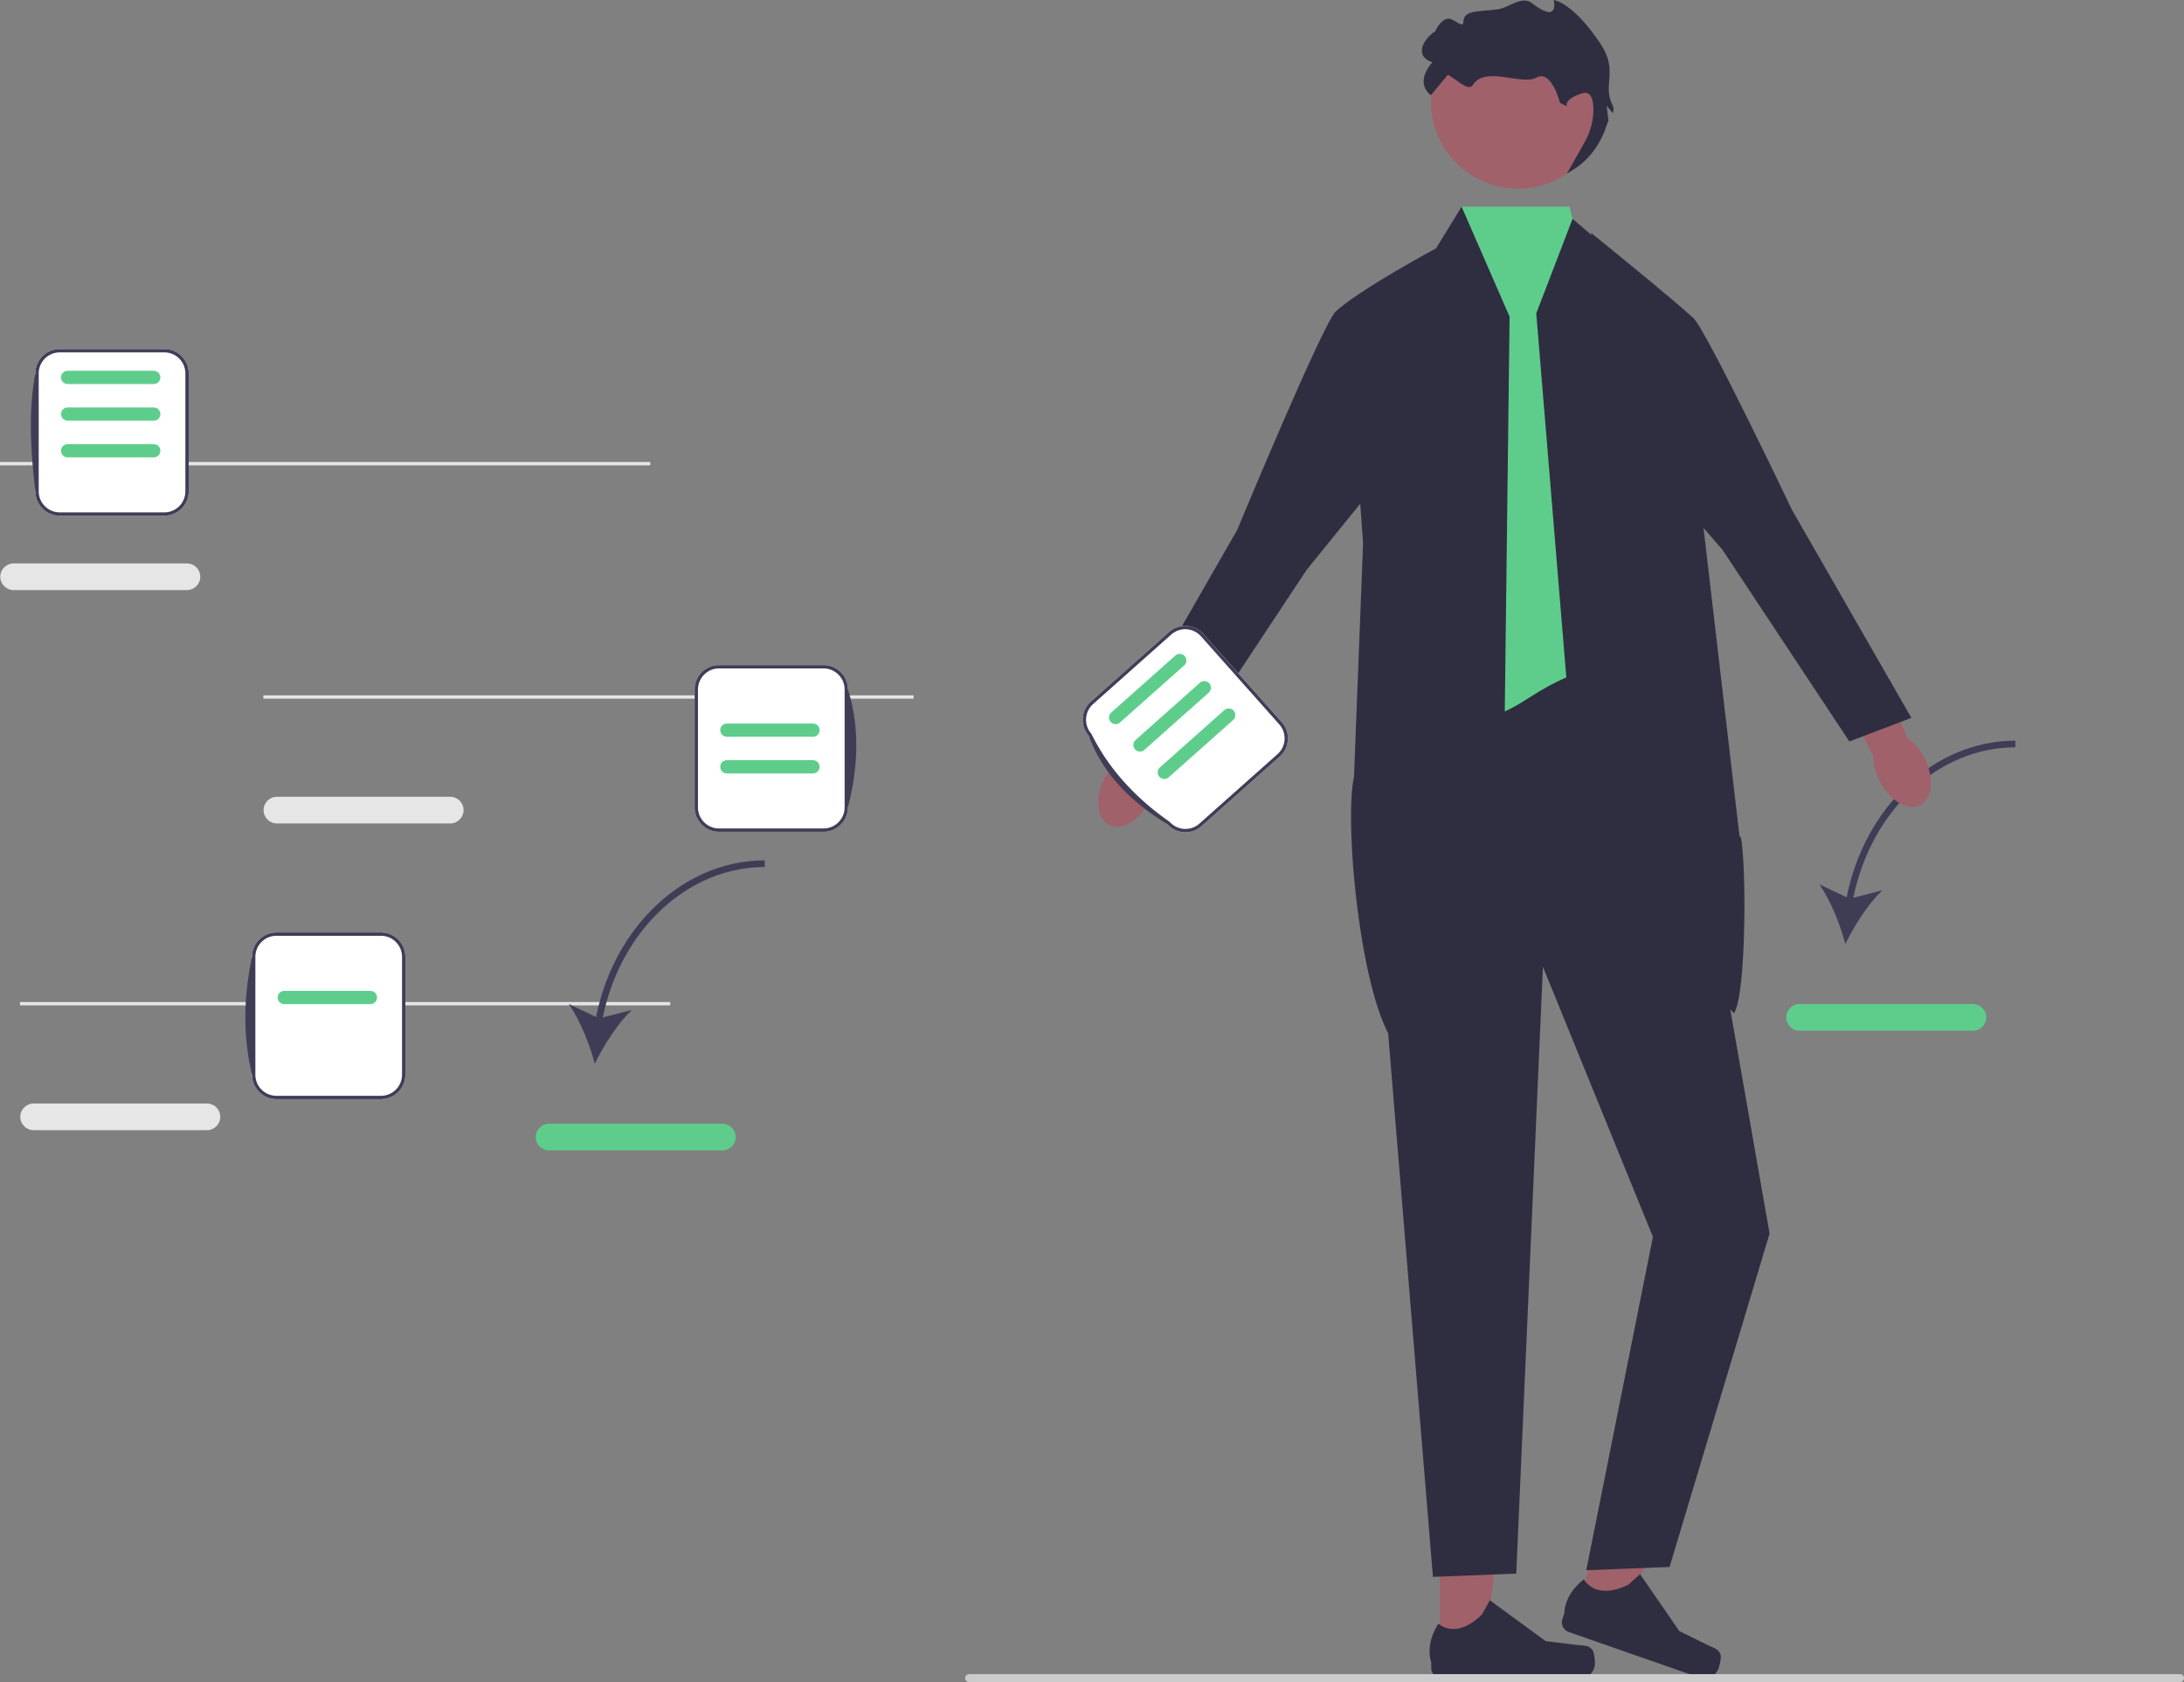
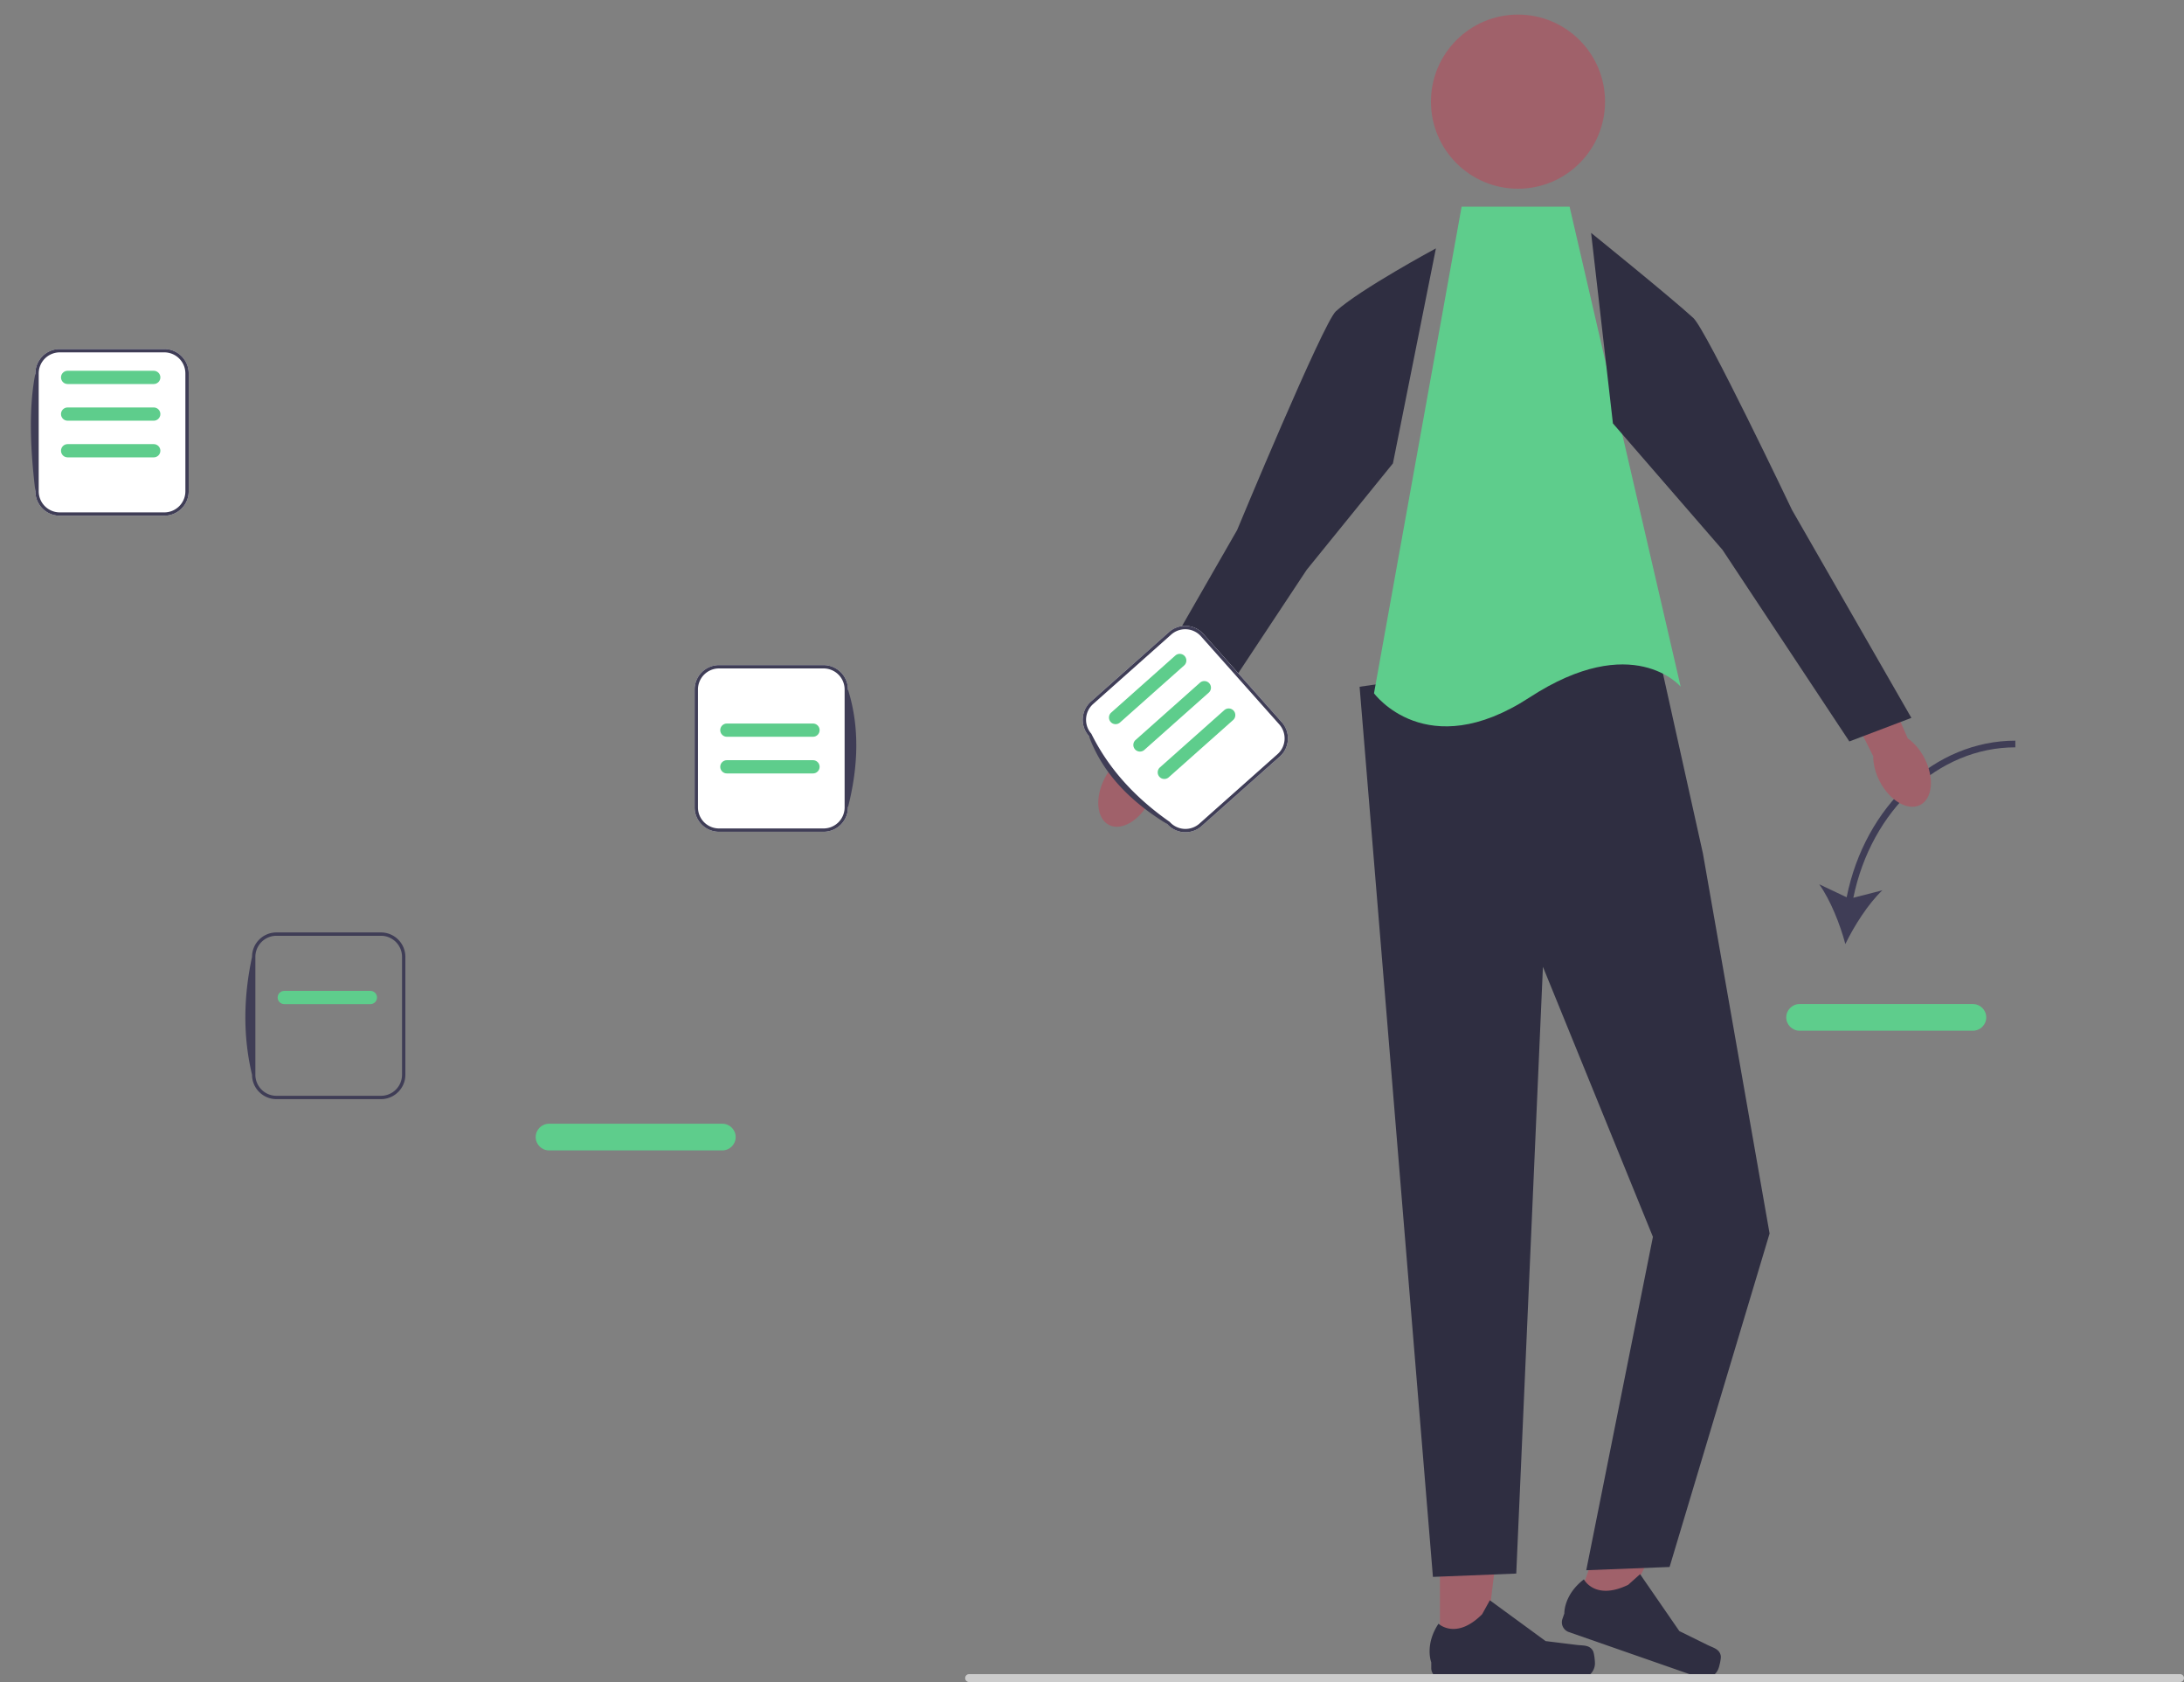
<svg xmlns="http://www.w3.org/2000/svg" width="655.23" height="504.543">
  <rect width="100%" height="100%" fill="#808080" stroke="none" />
  <path fill="#a0616a" d="m431.995 495.424 13.39-.001 6.369-51.645-19.762.001.003 51.645z" />
  <path d="M477.868 495.12c.417.703.637 2.969.637 3.785a4.544 4.544 0 0 1-4.544 4.545h-41.465a3.1 3.1 0 0 1-3.1-3.1v-1.727s-2.052-5.188 2.172-11.583c0 0 5.248 5.007 13.091-2.836l2.313-4.19 16.742 12.244 9.28 1.143c2.03.25 3.83-.04 4.874 1.72Z" fill="#2f2e41" />
  <path fill="#a0616a" d="m472.83 481.8 12.644 4.408 23.017-46.67-18.66-6.504-17 48.767z" />
  <path d="M516.247 496.617c.162.8-.376 3.012-.645 3.783a4.544 4.544 0 0 1-5.787 2.795l-39.154-13.652a3.1 3.1 0 0 1-1.906-3.948l.568-1.63s-.229-5.574 5.865-10.222c0 0 3.307 6.456 13.295 1.632l3.563-3.194 11.778 17.073 8.386 4.134c1.835.904 3.63 1.224 4.036 3.229Z" fill="#2f2e41" />
-   <path d="M56.08 177h-52c-2.205 0-4-1.794-4-4s1.795-4 4-4h52c2.206 0 4 1.794 4 4s-1.794 4-4 4ZM0 138.571h195.081v1H0zM135.08 247h-52c-2.205 0-4-1.794-4-4s1.795-4 4-4h52c2.206 0 4 1.794 4 4s-1.794 4-4 4ZM79 208.571h195.081v1H79zM62.08 339h-52c-2.205 0-4-1.794-4-4s1.795-4 4-4h52c2.206 0 4 1.794 4 4s-1.794 4-4 4ZM6 300.571h195.081v1H6z" fill="#e6e6e6" />
-   <path d="m178.836 305.047-8.23-3.899c3.375 4.711 6.284 12.068 7.841 17.923 2.637-5.454 6.887-12.126 11.094-16.112l-8.698 2.238c5.36-26.268 25.519-45.126 48.604-45.126v-2c-24.113 0-45.139 19.647-50.611 46.976Z" fill="#3f3d56" />
  <path d="M216.715 345.07h-52c-2.206 0-4-1.794-4-4s1.794-4 4-4h52c2.205 0 4 1.795 4 4s-1.795 4-4 4Z" fill="#5ecd8c" />
  <path d="m554.02 269.144-8.23-3.898c3.376 4.71 6.285 12.068 7.842 17.922 2.636-5.453 6.887-12.126 11.094-16.112l-8.698 2.238c5.36-26.268 25.519-45.126 48.604-45.126v-2c-24.113 0-45.139 19.648-50.611 46.976Z" fill="#3f3d56" />
  <path d="M591.9 309.168h-52c-2.206 0-4-1.794-4-4s1.794-4 4-4h52c2.205 0 4 1.795 4 4s-1.795 4-4 4Z" fill="#5ecd8c" />
  <path fill="#2f2e41" d="m496.898 193-89 13 22 267 25-1 8-182 33 81-20 100 25-.976 30-100.024-20-114-14-63z" />
  <path d="M470.898 62h-32.394L412.22 207.955s15.648 21.463 46.662 1.254 45.338-3.254 45.338-3.254L470.898 62Z" fill="#5ecd8c" />
-   <path d="M420.22 314.955 450.899 259l2-164-14.394-33-8.606 14-26 16.102 5.04 70.91-1.79 46.059-.927 23.884c-3.241 14.314 2.521 72.855 14 82ZM471.78 65.653 503.398 92.5l18.5 158.5.323-.045c1.697 6.656 1.817 47.261-2.003 52.97l-45.82-46.425-13.5-163.5 10.882-28.347Z" fill="#2f2e41" />
  <path d="M577.367 227.413c3.012 5.831 2.446 12.111-1.264 14.028-3.71 1.917-9.16-1.256-12.172-7.087-1.319-2.552-1.952-5.19-1.935-7.511l-12.453-24.867 11.794-5.595 11.024 25.107c1.902 1.33 3.688 3.373 5.006 5.925Z" fill="#a0616a" />
  <path d="M477.355 69.861s23.44 18.924 30.672 25.522c3.843 3.507 29.615 57.608 29.615 57.608l35.797 62.342-18.607 7.067-38.064-57.481L483.898 127l-6.543-57.139Z" fill="#2f2e41" />
  <path d="M331.428 233.413c-3.012 5.831-2.446 12.111 1.265 14.028s9.16-1.256 12.172-7.087c1.318-2.552 1.95-5.19 1.934-7.511l12.453-24.867-11.793-5.595-11.025 25.107c-1.902 1.33-3.688 3.373-5.006 5.925Z" fill="#a0616a" />
  <path d="M430.792 74.503S408 86.785 400.769 93.383c-3.843 3.507-29.616 65.608-29.616 65.608l-35.797 62.342 18.608 7.067 38.063-57.481L417.897 139l12.895-64.497Z" fill="#2f2e41" />
  <circle cx="455.419" cy="30.491" r="26.115" fill="#a0616a" />
-   <path d="M466.134 0s1.868 7.472-6.538.934c-3.065-2.384-6.985 1.454-10.274 1.868-5.73.721-10.274.175-10.274 3.736 0 2.276-3.023-1.188-4.67-.934-2.408.37-3.736 3.736-3.736 3.736-3.648 2.321-6.538 7.472-.934 9.34-5.604 6.538-.41 9.87-.41 9.87l5.08-6.134c2.63 1.435 6.203 5.143 7.513 3.063 3.695-5.865 14.567.25 19.072-2.213 4.536-2.48 7.039 7.556 7.039 7.556l2.078 1.081s-1.144-2.015 4.46-3.883c2.802-.934 3.502 1.868 3.502 4.904 0 3.433-.978 6.796-2.664 9.787l-5.298 9.39 2.326-1.482c4.896-3.122 8.094-8.088 9.823-13.63.083-.268.194-.51.337-.717l-.554-4.516 1.828 2.146c.282-.803.355-1.554.04-2.146-3.367-6.335 1.868-10.274-3.736-18.68C471.838.618 466.134 0 466.134 0Z" fill="#2f2e41" />
  <path d="M289.56 503.353c0 .66.53 1.19 1.19 1.19h363.29c.66 0 1.19-.53 1.19-1.19 0-.66-.53-1.19-1.19-1.19H290.75c-.66 0-1.19.53-1.19 1.19Z" fill="#ccc" />
  <path d="M247.079 249.5h-31.363c-4.035 0-7.318-3.283-7.318-7.319V206.82c0-4.036 3.283-7.319 7.318-7.319h31.363c4.035 0 7.319 3.283 7.319 7.319v35.362c0 4.036-3.284 7.319-7.32 7.319Z" fill="#fff" />
  <path d="M247.079 249.5h-31.363c-4.035 0-7.318-3.283-7.318-7.319V206.82c0-4.036 3.283-7.319 7.318-7.319h31.363c4.035 0 7.319 3.283 7.319 7.319 3.514 11.126 3.157 22.98 0 35.362 0 4.036-3.284 7.319-7.32 7.319Zm-31.363-49a6.326 6.326 0 0 0-6.318 6.319v35.362a6.326 6.326 0 0 0 6.318 6.319h31.363a6.326 6.326 0 0 0 6.319-6.319V206.82a6.326 6.326 0 0 0-6.32-6.319h-31.362Z" fill="#3f3d56" />
  <path d="M243.91 221h-25.841c-1.096 0-1.988-.892-1.988-1.988s.892-1.988 1.988-1.988h25.84c1.097 0 1.989.892 1.989 1.988S245.006 221 243.91 221ZM243.91 232h-25.841c-1.096 0-1.988-.892-1.988-1.988s.892-1.988 1.988-1.988h25.84c1.097 0 1.989.892 1.989 1.988S245.006 232 243.91 232Z" fill="#5ecd8c" />
  <path d="M49.295 154.693H17.933c-4.036 0-7.319-3.283-7.319-7.319v-35.362c0-4.036 3.283-7.32 7.319-7.32h31.362c4.036 0 7.32 3.284 7.32 7.32v35.362c0 4.036-3.284 7.319-7.32 7.319Z" fill="#fff" />
  <path d="M49.295 154.693H17.933c-4.036 0-7.319-3.283-7.319-7.319-1.577-13.021-2.011-25.149 0-35.362 0-4.036 3.283-7.32 7.319-7.32h31.362c4.036.001 7.32 3.284 7.32 7.32v35.362c0 4.036-3.284 7.319-7.32 7.319Zm-31.362-49a6.326 6.326 0 0 0-6.319 6.319v35.362a6.326 6.326 0 0 0 6.319 6.319h31.362a6.326 6.326 0 0 0 6.32-6.319v-35.362a6.326 6.326 0 0 0-6.32-6.32H17.933Z" fill="#3f3d56" />
  <path d="M46.126 126.193h-25.84c-1.097 0-1.989-.892-1.989-1.988s.892-1.988 1.988-1.988h25.841c1.096 0 1.988.892 1.988 1.988s-.892 1.988-1.988 1.988ZM46.126 137.193h-25.84c-1.097 0-1.989-.892-1.989-1.988s.892-1.988 1.988-1.988h25.841c1.096 0 1.988.892 1.988 1.988s-.892 1.988-1.988 1.988ZM46.126 115.193h-25.84c-1.097 0-1.989-.892-1.989-1.988s.892-1.988 1.988-1.988h25.841c1.096 0 1.988.892 1.988 1.988s-.892 1.988-1.988 1.988Z" fill="#5ecd8c" />
  <path d="m383.945 226.955-23.437 20.84c-3.016 2.682-7.65 2.41-10.332-.606-9.742-7.737-17.733-16.456-23.499-26.426-2.681-3.015-2.41-7.65.606-10.332l23.437-20.84c3.016-2.682 7.651-2.41 10.333.606l23.498 26.425c2.682 3.016 2.41 7.651-.606 10.333Z" fill="#fff" />
  <path d="m383.945 226.955-23.437 20.84c-3.016 2.682-7.65 2.41-10.332-.606-11.114-6.804-19.441-15.31-23.499-26.426-2.681-3.015-2.41-7.65.606-10.332l23.437-20.84c3.016-2.682 7.651-2.41 10.333.606l23.498 26.425c2.682 3.016 2.41 7.651-.606 10.333Zm-55.997-15.777a6.326 6.326 0 0 0-.523 8.92c5.197 10.545 13.211 19.234 23.498 26.427a6.326 6.326 0 0 0 8.92.523l23.437-20.84a6.326 6.326 0 0 0 .524-8.921l-23.499-26.426a6.326 6.326 0 0 0-8.92-.523l-23.437 20.84Z" fill="#3f3d56" />
  <path d="m362.639 207.763-19.311 17.171c-.82.729-2.078.655-2.807-.164s-.654-2.078.165-2.806l19.31-17.172c.82-.728 2.079-.654 2.807.165s.655 2.078-.164 2.806ZM369.948 215.983l-19.31 17.172c-.82.728-2.079.654-2.807-.165s-.655-2.078.165-2.806l19.31-17.172c.82-.728 2.078-.654 2.807.165s.654 2.078-.165 2.806ZM355.33 199.543l-19.312 17.171c-.819.729-2.078.655-2.806-.164s-.655-2.078.165-2.807l19.31-17.171a1.99 1.99 0 0 1 2.642 2.97Z" fill="#5ecd8c" />
-   <path d="M114.295 329.693H82.933c-4.036 0-7.319-3.283-7.319-7.319v-35.362c0-4.036 3.283-7.32 7.319-7.32h31.362c4.036 0 7.32 3.284 7.32 7.32v35.362c0 4.036-3.284 7.319-7.32 7.319Z" fill="#fff" />
  <path d="M114.295 329.693H82.933c-4.036 0-7.319-3.283-7.319-7.319-2.78-11.652-2.55-23.45 0-35.362 0-4.036 3.283-7.32 7.319-7.32h31.362c4.036 0 7.32 3.284 7.32 7.32v35.362c0 4.036-3.284 7.319-7.32 7.319Zm-31.362-49a6.326 6.326 0 0 0-6.319 6.319v35.362a6.326 6.326 0 0 0 6.319 6.319h31.362a6.326 6.326 0 0 0 6.32-6.319v-35.362a6.326 6.326 0 0 0-6.32-6.32H82.933Z" fill="#3f3d56" />
  <path d="M111.126 301.193h-25.84c-1.097 0-1.989-.892-1.989-1.988s.892-1.988 1.988-1.988h25.841c1.096 0 1.988.892 1.988 1.988s-.892 1.988-1.988 1.988Z" fill="#5ecd8c" />
</svg>